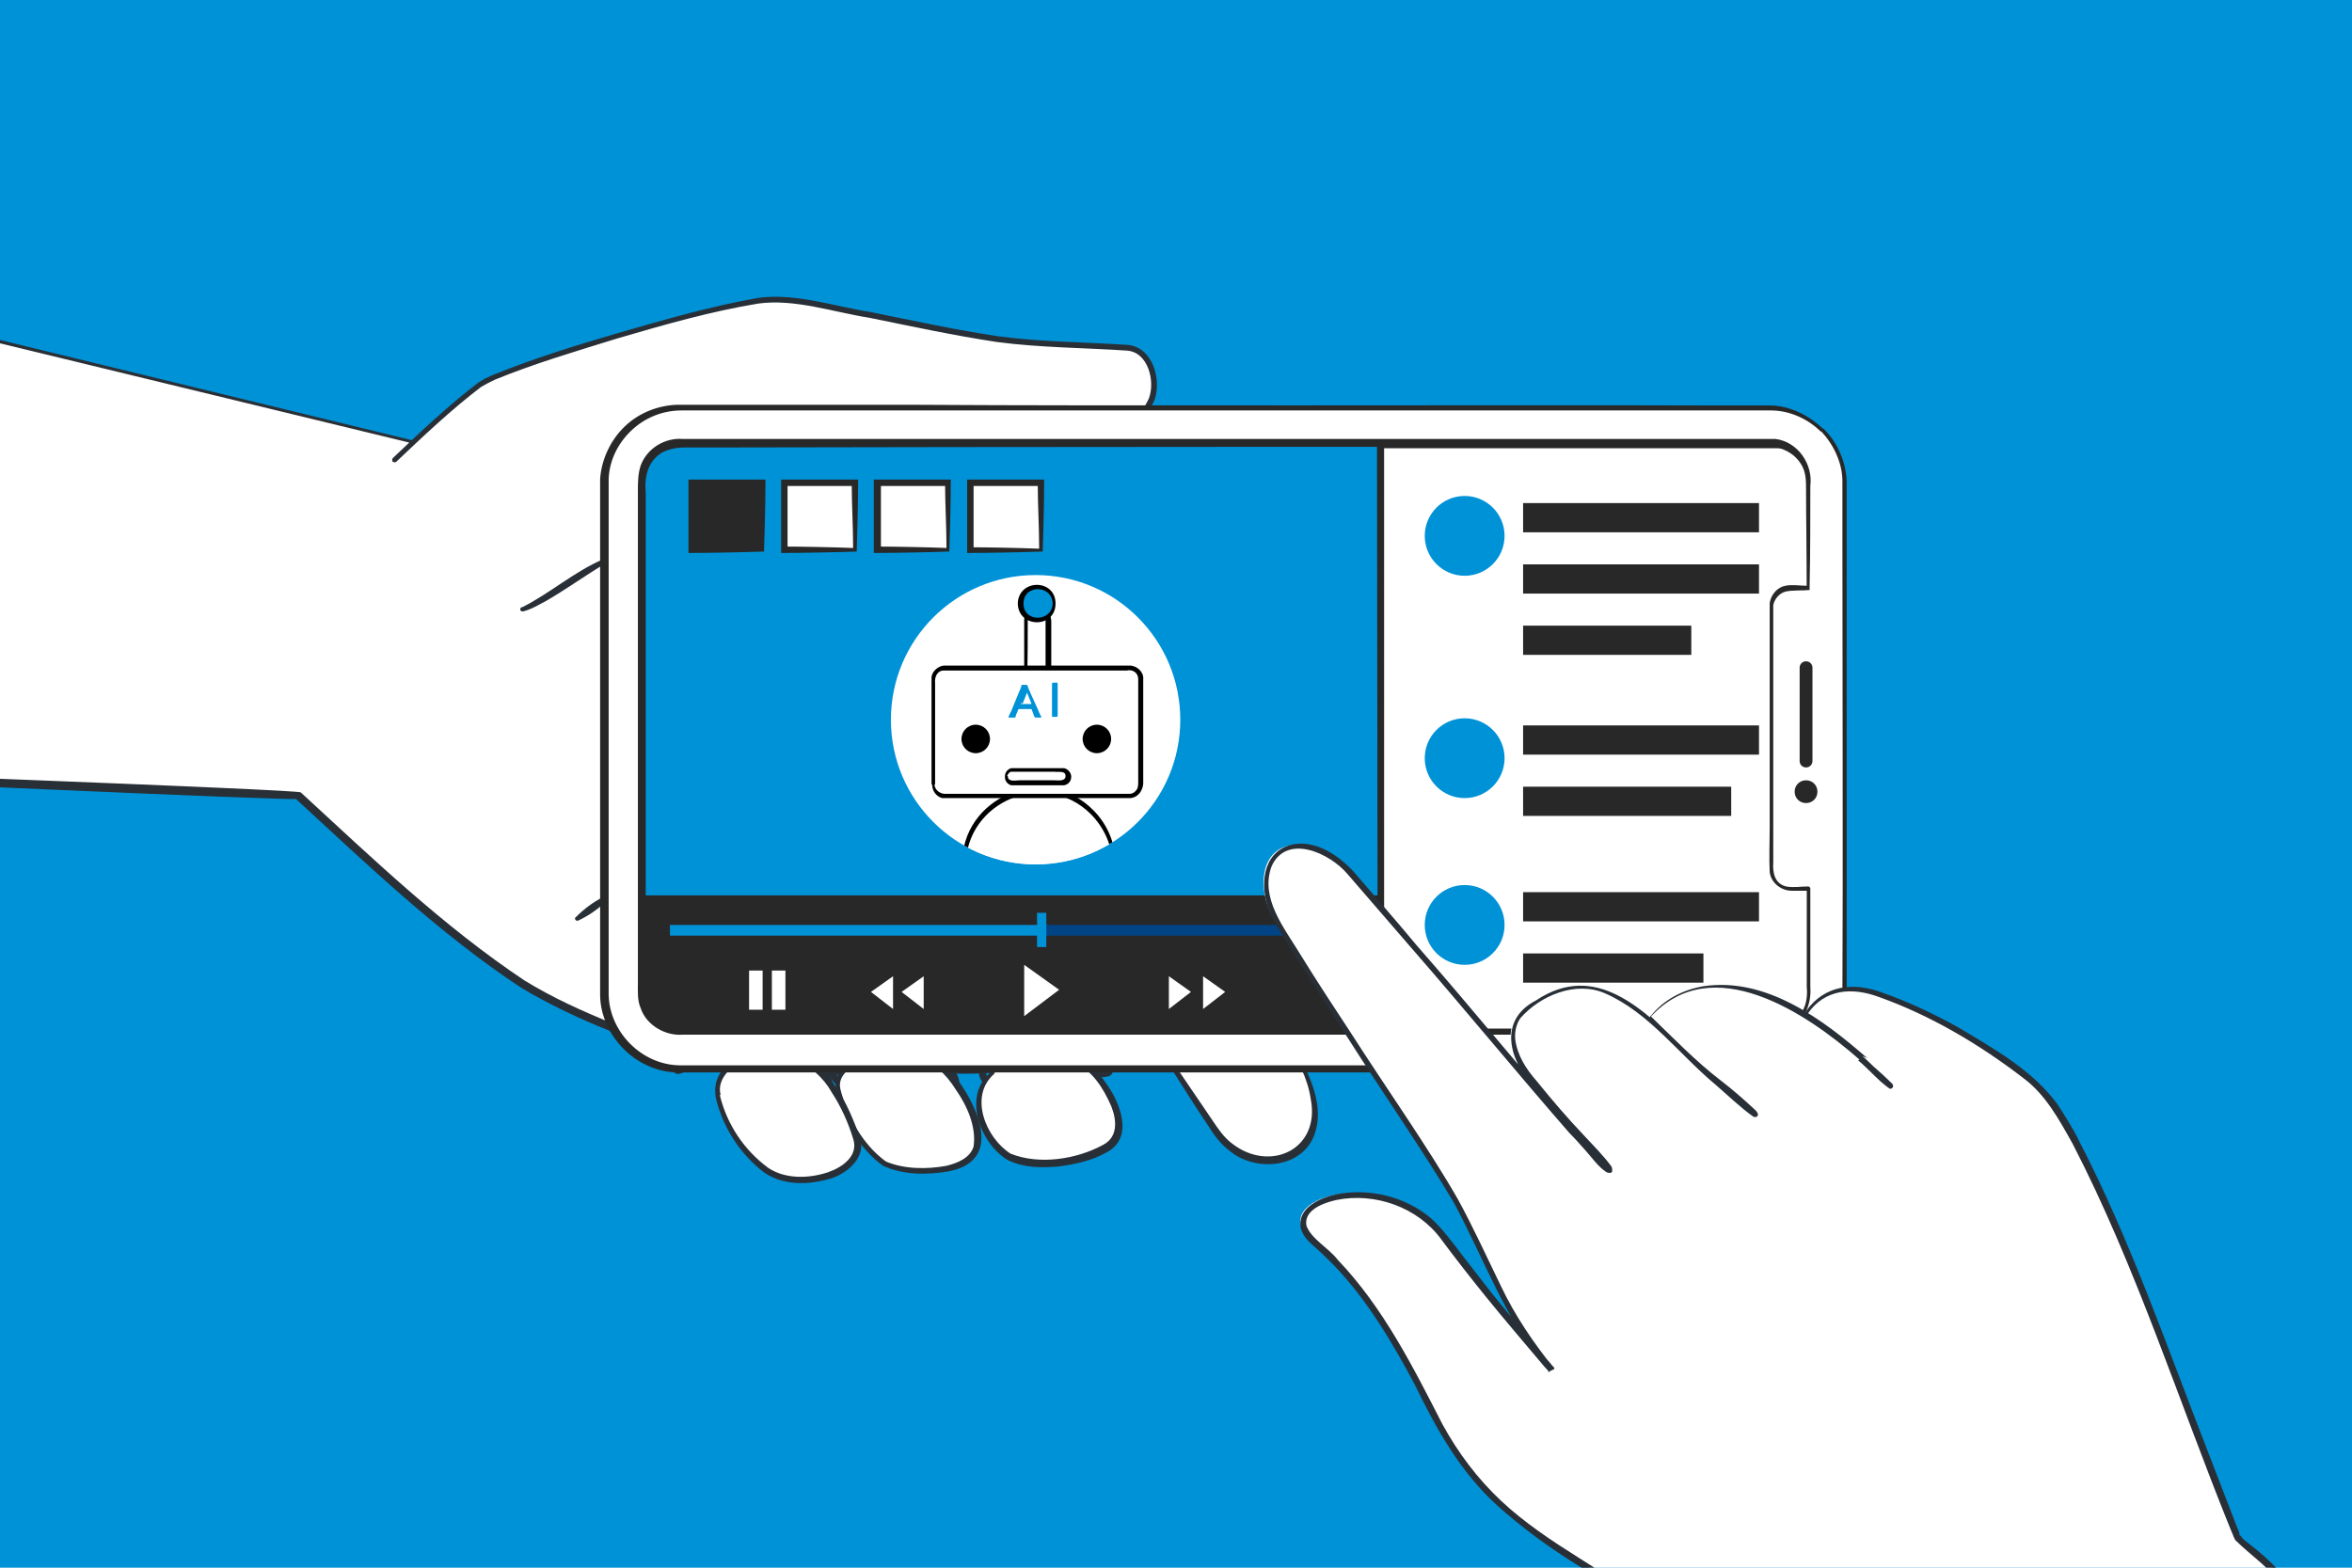
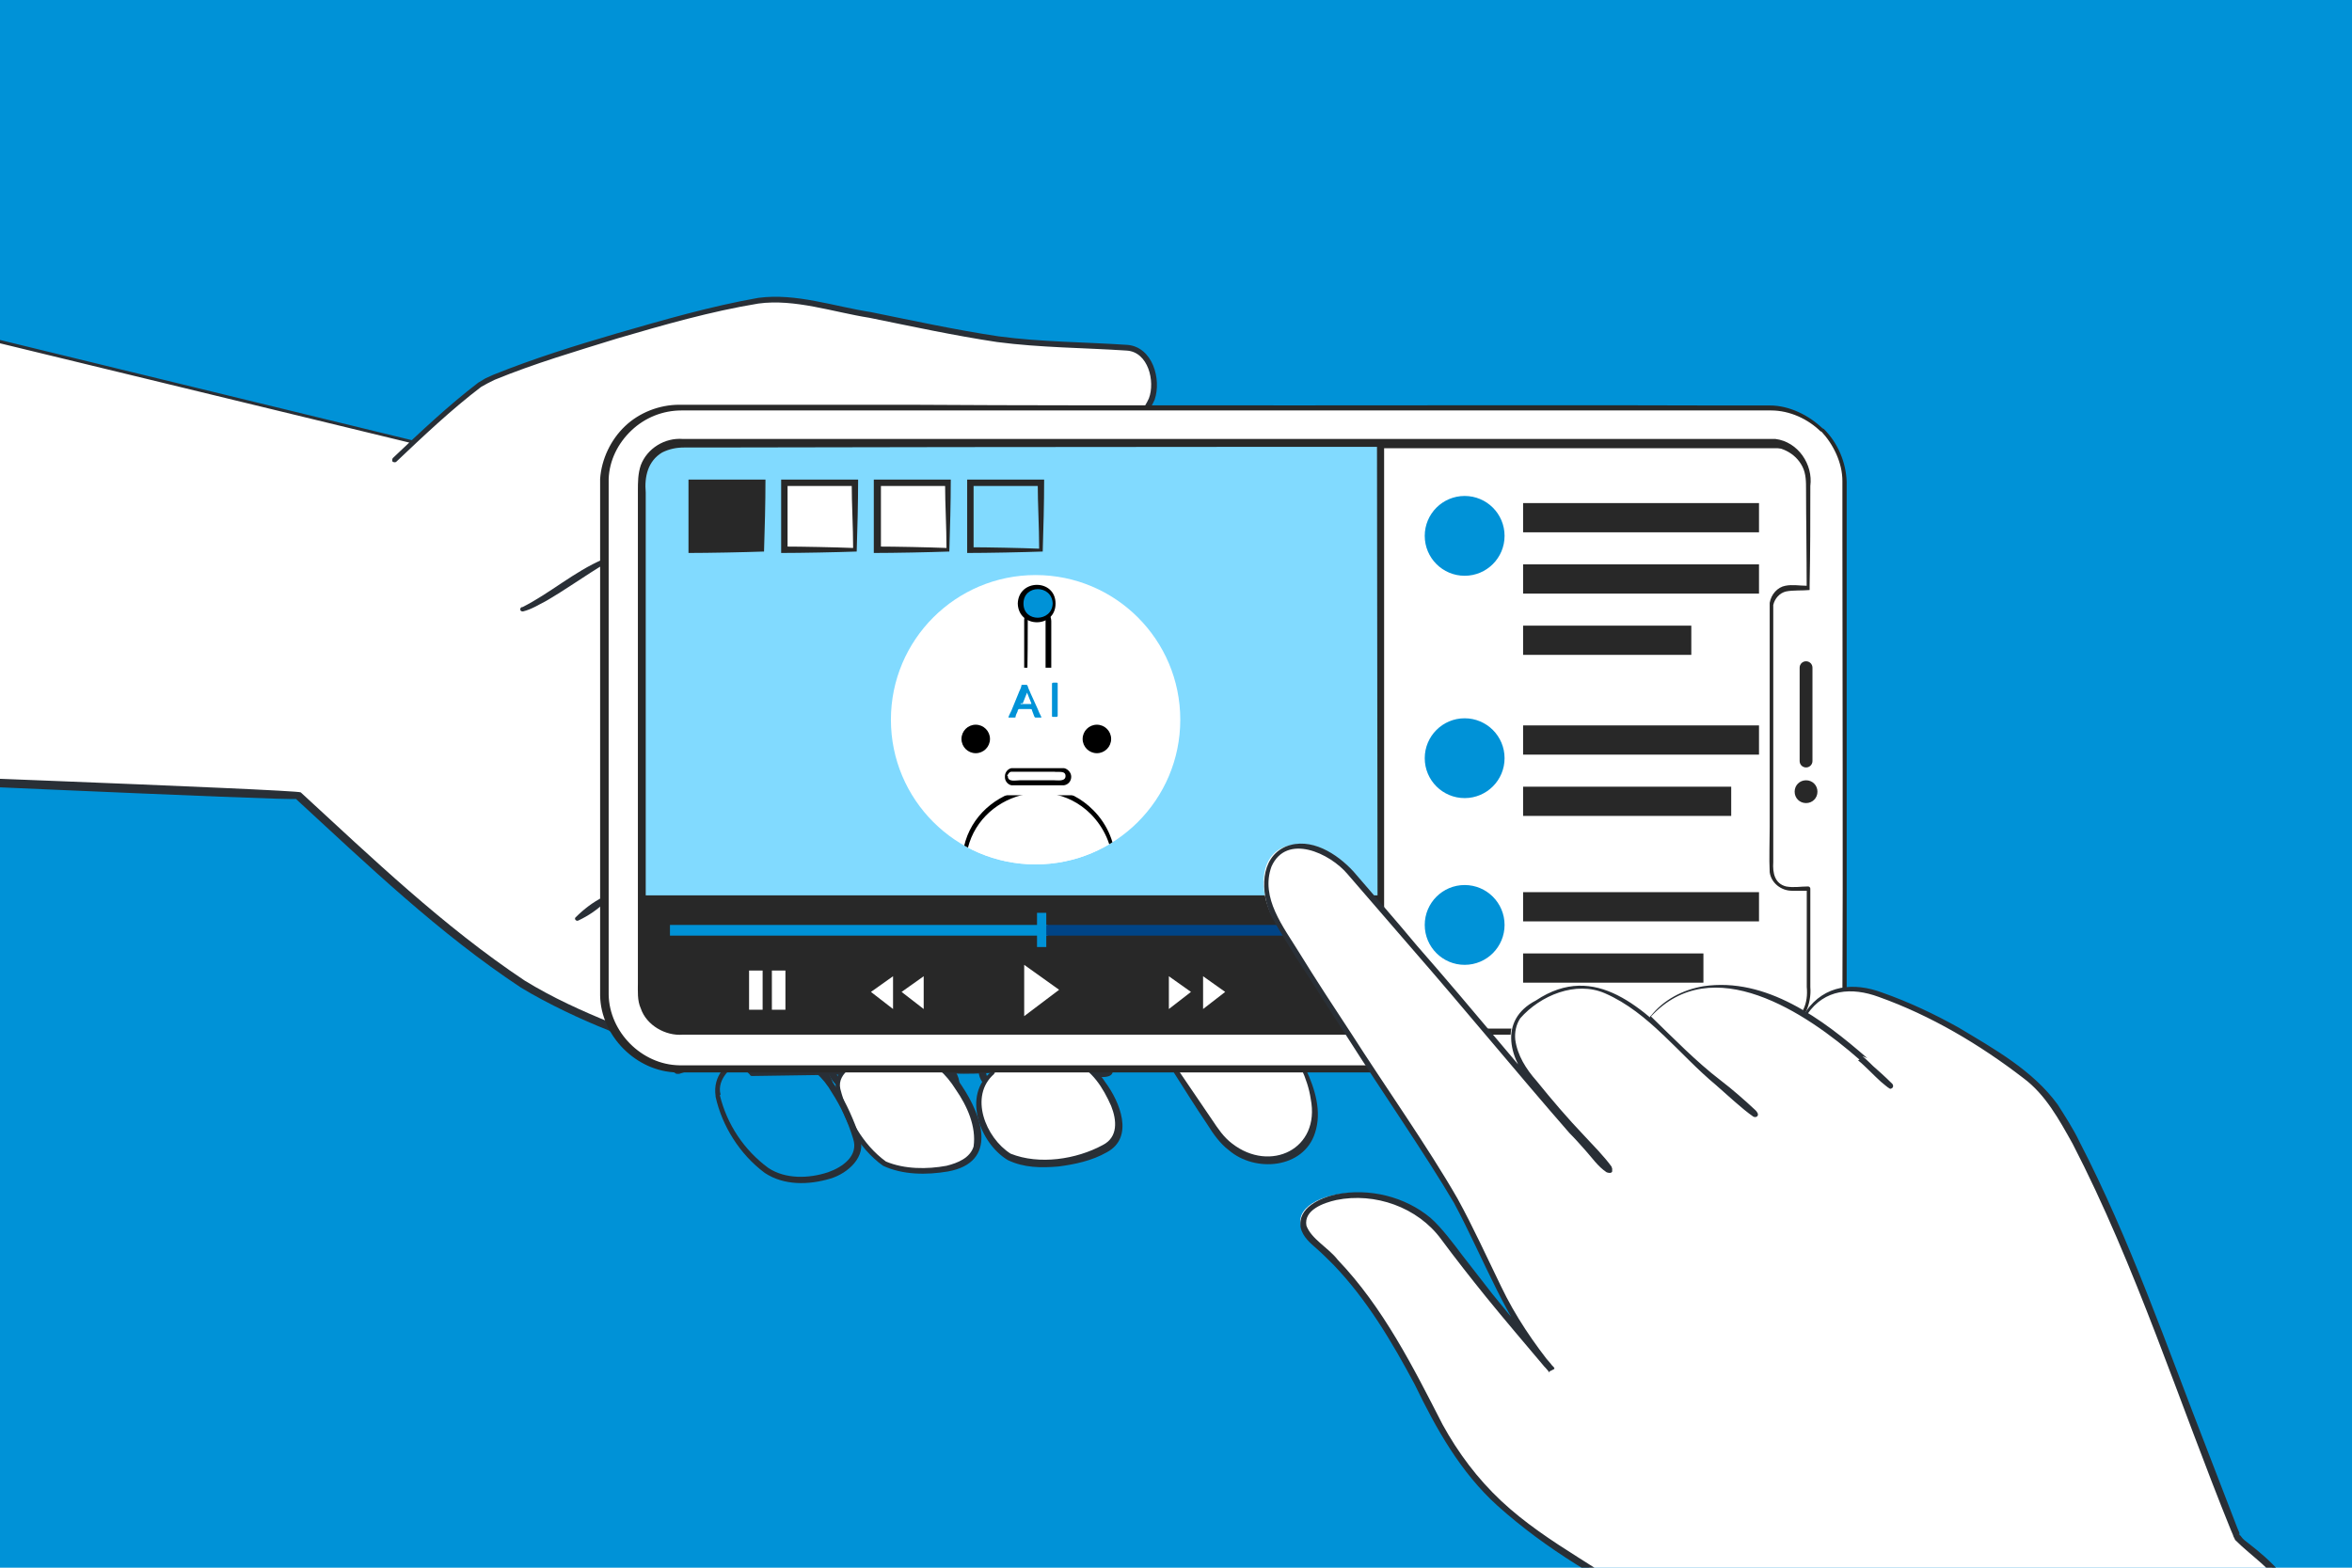
<svg xmlns="http://www.w3.org/2000/svg" width="116.4mm" height="77.6mm" version="1.1" viewBox="0 0 330 220">
  <defs>
    <style>
      .cls-1 {
        fill-rule: evenodd;
      }

      .cls-1, .cls-2, .cls-3 {
        fill: #282828;
      }

      .cls-4 {
        fill: #fff;
      }

      .cls-5, .cls-6 {
        fill: #0092d7;
      }

      .cls-7 {
        fill: #81daff;
      }

      .cls-8 {
        fill: #292f36;
      }

      .cls-6 {
        stroke-linecap: round;
        stroke-linejoin: round;
      }

      .cls-6, .cls-3 {
        stroke: #282828;
      }

      .cls-9 {
        fill: #004486;
      }

      .cls-3 {
        stroke-miterlimit: 10;
        stroke-width: 1.1px;
      }

      .cls-10 {
        clip-path: url(#clippath);
      }
    </style>
    <clipPath id="clippath">
      <circle class="cls-4" cx="145.3" cy="101" r="20.3" />
    </clipPath>
  </defs>
  <g>
    <g id="_レイヤー_1" data-name="レイヤー_1">
      <rect class="cls-5" x="0" y="0" width="330" height="220" />
      <g>
        <g>
          <g>
            <path class="cls-4" d="M57.9,61.9L-29.9,40.6l.2,68,71.7,3s19.4,18.6,30.2,25.6c4.7,3.1,9.7,5.3,13.6,6.9l9.5,6.1c1.5-.5,8.1-2.4,10.4.3l40.9-.6c-.1-1.4,9.3,2,9.1.4,0,0-34.4-82.3-18.3-86.3,13.7,2.2,21.6-3.5,23.7-6.7s.2-8.3-2.6-8.5c-7.5-.5-13.2-.5-18.4-1.2-9.8-1.4-26.5-5.6-31.2-5.6-6.4,0-38.1,9.5-41.5,12-4.1,2.9-12,10.5-12,10.5" />
            <path class="cls-8" d="M57.8,62.2S-30,40.9-30,40.9c0,0,.4-.4.4-.4l.2,68s-.4-.4-.4-.4c.3.1,71.8,2.7,72,3.1,10,9.2,20,18.8,31.4,26.4,3.9,2.4,8.1,4.3,12.3,6,0,0,9.5,6.1,9.5,6.1s-.4,0-.4,0c1.8-.6,3.6-1,5.4-1.1,1.9-.1,4.1,0,5.5,1.5,0,0-.4-.2-.4-.2,0,0,40.9-.6,40.9-.6l-.5.5c0-.5.4-.8.8-.8,2.8-.1,5.5,1.2,8.3,1.1,0,0,.1,0,0,0,0,0,0,.1,0,.1-2.7-6.4-5.7-14.3-8.2-21.2-5.2-14.4-10.1-28.9-13-43.9-.9-5.6-2-11.6-.6-17.2.6-1.9,1.9-4,4.1-4.3,3,.5,6,.6,9,.4,5.4-.6,12.5-2.8,14.9-8.1.9-2.4-.1-6.5-3.1-6.7-6-.4-12.1-.4-18.2-1.2-6-.9-12-2.2-17.9-3.4-5.1-.8-10.5-2.7-15.6-2-6.7,1.1-13.3,3-19.8,4.9-5.8,1.8-11.6,3.5-17.2,5.8,0,0-1,.5-1,.5s-.9.5-.9.5c-4.2,3.2-8.1,6.9-11.9,10.5-.1.1-.3.1-.5,0-.1-.1-.1-.3,0-.5,3.9-3.7,7.7-7.3,12-10.6,0,0,1-.6,1-.6,0,0,1.1-.5,1.1-.5,5.7-2.3,11.5-4.1,17.3-5.8,6.6-1.9,13.1-3.8,19.9-5,5.3-.7,10.6,1.2,15.8,2,5.9,1.2,11.9,2.5,17.9,3.4,6,.8,12.1.8,18.1,1.2,3.5.3,4.8,4.8,3.8,7.7-2.5,5.7-9.9,8-15.6,8.7-3.1.3-6.1.1-9.2-.4,0,0,.2,0,.2,0-.8.2-1.6.7-2.1,1.4-.6.7-.9,1.5-1.2,2.4-1.4,5.5-.3,11.3.6,16.8,1.4,7.5,3.5,14.8,5.7,22.1,4.5,14.6,9.9,28.9,15.7,43,.5,2.6-7.6-.5-9.1,0,0,0,0,0,0,0,0,0,0,0,0,0,0,0,.1-.1,0-.2l-.5.5-40.9.6c-.2,0-.3,0-.4-.2-1.1-1.3-3.1-1.3-4.7-1.2-1.8.1-3.5.5-5.2,1.1-.1,0-.3,0-.4,0,0,0-9.5-6.1-9.5-6.1-3.8-1.5-8.5-3.7-12.3-6-11.5-7.6-21.5-17.2-31.6-26.5,1.4.4-71.7-3-71.4-2.9-.2,0-.4-.2-.4-.4,0,0-.1-68-.1-68,0-.2.2-.4.4-.4,0,0,87.8,21.4,87.9,21.4.4,0,.2.7-.1.6h0Z" />
          </g>
          <g>
            <path class="cls-4" d="M182.9,150.1c6.1,13-7.1,16.7-12.4,8.7-1-1.4-3.1-4.6-5.8-8.7" />
            <path class="cls-8" d="M183.2,150c1.3,2.8,2.3,6,1.3,9-1.6,5-8.4,5.6-12.1,2.4-1.2-.9-2.2-2.3-3-3.6-1.7-2.5-3.3-5.1-4.9-7.6,0-.2,0-.4.1-.5.1,0,.3,0,.4,0,1.7,2.5,3.4,5,5.1,7.5.8,1.2,1.6,2.4,2.8,3.3,5.3,4.1,12.4.8,11-6.3-.2-1.4-.7-2.9-1.3-4.2-.2-.3.4-.6.5-.3h0Z" />
          </g>
          <g>
            <path class="cls-4" d="M138.1,151.8c-.2-.6-.3-1.2-.5-1.7" />
            <path class="cls-8" d="M137.9,151.9c-.4-.3-1-2-.1-2,.6,0,1.2,2.6.1,2h0Z" />
          </g>
          <g>
            <line class="cls-4" x1="133.5" y1="150.1" x2="134.3" y2="152.2" />
            <path class="cls-8" d="M133.8,150c.4.4,1.3,2.3.4,2.4-.6,0-1.6-3-.4-2.4h0Z" />
          </g>
          <g>
            <line class="cls-4" x1="117.5" y1="152.1" x2="116.4" y2="150.1" />
            <path class="cls-8" d="M117.3,152.2c-.4-.3-1.7-2.1-.8-2.3.6-.1,2.1,2.8.8,2.3h0Z" />
          </g>
          <g>
            <line class="cls-4" x1="115.5" y1="150.1" x2="116.6" y2="152.4" />
            <path class="cls-8" d="M115.8,150c.4.3,1.9,3.1.5,2.5-.4-.3-1.8-3.1-.5-2.5h0Z" />
          </g>
          <g>
            <line class="cls-4" x1="80.9" y1="129" x2="84.8" y2="126.2" />
            <path class="cls-8" d="M80.8,128.7c1.1-1.1,2.4-2.1,3.8-2.8.2,0,.4,0,.4.2,0,.1,0,.3,0,.4-1.1,1.1-2.4,2-3.9,2.7-.3.1-.6-.3-.3-.5h0Z" />
          </g>
          <g>
            <path class="cls-4" d="M73.3,85.5c1.9-.5,9-5.6,11.4-6.7" />
            <path class="cls-8" d="M73.3,85.2c3.8-1.9,7.3-5,11.3-6.7.4-.2.6.4.3.6-2.7,1.6-5.6,3.7-8.4,5.3-1,.5-1.9,1.1-3.1,1.4-.2,0-.3,0-.4-.2,0-.2,0-.3.2-.4h0Z" />
          </g>
          <g>
-             <path class="cls-4" d="M114.6,150.1h3.9" />
            <path class="cls-8" d="M114.6,149.8c.5-.2,5.3-.5,3.9.6-.4.2-5.2.4-3.9-.6h0Z" />
          </g>
          <g>
            <path class="cls-4" d="M132.5,150.1h7.2" />
            <path class="cls-8" d="M132.5,149.8c2.4-.3,4.8-.3,7.2,0,.2,0,.3.2.3.4,0,.2-.1.3-.3.3-.5.1-9.1.6-7.2-.6h0Z" />
          </g>
          <g>
            <path class="cls-4" d="M139.3,150.5c3.6-3.1,9.1-2.8,12.3-1.3,2.7,1.3,6.7,7.5,5,10.5-1.9,3.3-12.5,4.9-15.8,2.1-2.7-2.3-5.5-7.8-1.5-11.3h0Z" />
            <path class="cls-8" d="M139.1,150.3c4.4-3.9,12.7-3.6,16,1.6,2,2.7,4.1,7.7.2,9.8-2.1,1.2-4.5,1.7-6.8,2-2.4.2-4.8.2-7.1-.9-4-2.4-6.4-9.2-2.3-12.4h0ZM139.5,150.7c-3.6,3.1-1.2,9,2.3,11.2,4,1.6,9.2.8,12.9-1.2,2.2-1.1,2-3.5,1.2-5.5-1.1-2.5-2.7-5.1-5.3-6.1-3.6-1.3-8.2-1.1-11.1,1.5h0Z" />
          </g>
          <g>
            <path class="cls-4" d="M117.6,152.9c-.9-4.5,9.7-7.5,14.1-3.5,3.5,3.1,5.7,7.8,5.5,10.9-.2,5-10.9,4.6-13.4,2.9-2.2-1.5-5.3-5.8-6.2-10.3h0Z" />
            <path class="cls-8" d="M117.3,152.9c-.5-2.8,2.5-4.5,4.7-5.2,5.4-1.7,9.9-.1,12.9,4.6,2.9,4.3,5.2,10.8-1.9,12.1-3,.5-6.3.5-9.1-.8-3.5-2.5-5.7-6.7-6.6-10.8h0ZM117.9,152.8c1,3.9,3.1,7.8,6.4,10.2,2.6,1.1,5.8,1.1,8.5.6,1.6-.4,3.3-1.1,3.8-2.7.4-2.8-.9-5.7-2.5-8-2.8-4.5-6.9-5.9-11.9-4.4-1.9.6-4.8,2-4.3,4.3h0Z" />
          </g>
          <g>
-             <path class="cls-4" d="M100.7,153.7c-1.1-4.3,7.6-9.4,14-3.6,2.4,2.2,4.5,6.6,5.5,9.7,1.5,5-8.7,7.6-12.9,4.2-2.4-2-5.1-4.8-6.6-10.3h0Z" />
            <path class="cls-8" d="M100.4,153.8c-.8-5.5,7.3-8,11.5-5.9,4.7,1.9,7.1,7.1,8.7,11.6,1.1,2.8-1.7,5.2-4.1,5.9-3,.9-6.5,1-9.2-.8-3.5-2.6-6-6.6-6.9-10.7h0ZM101,153.7c1,4.1,3.4,7.7,6.8,10.2,2.4,1.6,5.7,1.5,8.4.6,2-.7,4.3-2.3,3.5-4.7-.7-2.3-1.7-4.5-3-6.5-2.3-4.1-7.4-6.6-11.9-4.7-2,.7-4.3,2.8-3.7,5h0Z" />
          </g>
        </g>
        <g>
          <g>
            <g>
              <rect class="cls-4" x="90.1" y="62.4" width="163.8" height="82.4" />
              <rect class="cls-7" x="90.1" y="62.4" width="163.8" height="82.4" />
-               <rect class="cls-6" x="89.4" y="61.7" width="163.8" height="82.4" />
              <g>
                <g>
                  <rect class="cls-4" x="110" y="67.8" width="9.9" height="9.4" />
                  <path class="cls-2" d="M120.2,77.4c-2.8.1-7.8.2-10.6.2,0,0,0-.4,0-.4,0,0,0-9.4,0-9.4,0,0,0-.5,0-.5h.5s9.9,0,9.9,0h.4c0,3.4-.1,6.8-.2,10.1h0ZM119.7,77c0-3.1-.2-6.2-.2-9.2,0,0,.4.4.4.4,0,0-9.9,0-9.9,0l.5-.5v9.4c0,0-.5-.4-.5-.4,2.4,0,7.3.1,9.7.2h0Z" />
                </g>
                <g>
                  <rect class="cls-2" x="97.1" y="67.8" width="9.9" height="9.4" />
                  <path class="cls-2" d="M107.2,77.4c-2.8.1-7.8.2-10.6.2,0,0,0-.4,0-.4v-9.4c0,0,0-.5,0-.5,0,0,.5,0,.5,0h9.9c0,0,.4,0,.4,0,0,3.4-.1,6.8-.2,10h0ZM106.8,77c0-3.1-.2-6.2-.2-9.2,0,0,.4.4.4.4,0,0-9.9,0-9.9,0l.5-.5v9.4c0,0-.5-.4-.5-.4,2.4,0,7.3.1,9.7.2h0Z" />
                </g>
                <rect class="cls-3" x="90.1" y="126.2" width="103.6" height="18.6" />
                <g>
                  <rect class="cls-4" x="123.1" y="67.8" width="9.9" height="9.4" />
                  <path class="cls-2" d="M133.2,77.4c-2.8.1-7.8.2-10.6.2,0,0,0-.4,0-.4v-9.4c0,0,0-.5,0-.5h.5s9.9,0,9.9,0c0,0,.4,0,.4,0,0,3.4-.1,6.8-.2,10h0ZM132.8,77c0-3.1-.2-6.2-.2-9.2,0,0,.4.4.4.4,0,0-9.9,0-9.9,0,0,0,.5-.5.5-.5v9.4c0,0-.5-.4-.5-.4,2.4,0,7.3.1,9.7.2h0Z" />
                </g>
                <g>
-                   <rect class="cls-4" x="136.1" y="67.8" width="9.9" height="9.4" />
                  <path class="cls-2" d="M146.3,77.4c-2.8.1-7.8.2-10.6.2,0,0,0-.4,0-.4v-9.4c0,0,0-.5,0-.5h.5s9.9,0,9.9,0h.4c0,3.4-.1,6.8-.2,10.1h0ZM145.8,77c0-3.1-.2-6.2-.2-9.2,0,0,.4.4.4.4h-9.9c0,0,.5-.4.5-.4v9.4c0,0-.5-.4-.5-.4,2.4,0,7.3.1,9.7.2h0Z" />
                </g>
              </g>
              <g>
                <rect class="cls-4" x="193.7" y="62.4" width="60.2" height="82.4" />
                <path class="cls-2" d="M254.1,145.1s-60.4.2-60.4.2c-.2,0-.4-.2-.4-.4,0,0-.1-82.4-.1-82.4,0-.3.2-.5.5-.5,0,0,60.2,0,60.2,0,.2,0,.4.2.4.4,0,0-.2,82.7-.2,82.7h0ZM253.7,144.7s-.2-82.2-.2-82.2c0,0,.4.4.4.4h-60.2c0,0,.5-.4.5-.4v82.4c-.1,0-.5-.4-.5-.4s59.9.2,59.9.2h0Z" />
              </g>
              <g>
                <g>
                  <rect class="cls-2" x="213.7" y="70.6" width="33.1" height="4.1" />
                  <rect class="cls-2" x="213.7" y="79.2" width="33.1" height="4.1" />
                  <rect class="cls-2" x="213.7" y="87.8" width="23.6" height="4.1" />
                </g>
                <circle class="cls-5" cx="205.5" cy="75.2" r="5.6" />
              </g>
              <g>
                <g>
                  <rect class="cls-2" x="213.7" y="101.8" width="33.1" height="4.1" />
                  <rect class="cls-2" x="213.7" y="110.4" width="29.2" height="4.1" />
                </g>
                <circle class="cls-5" cx="205.5" cy="106.4" r="5.6" />
              </g>
              <g>
                <g>
                  <rect class="cls-2" x="213.7" y="125.2" width="33.1" height="4.1" />
                  <rect class="cls-2" x="213.7" y="133.8" width="25.3" height="4.1" />
                </g>
                <circle class="cls-5" cx="205.5" cy="129.8" r="5.6" />
              </g>
            </g>
            <g>
              <circle class="cls-4" cx="145.3" cy="101" r="20.3" />
              <g class="cls-10">
                <g>
                  <g>
                    <g>
                      <g>
                        <path class="cls-4" d="M135.2,121.4c0-5.8,4.7-10.5,10.5-10.5s10.5,4.7,10.5,10.5" />
                        <path d="M135,121.4c-.2-9.6,11.7-14.5,18.4-7.7,2,2,3.2,4.8,3.1,7.7,0,.1-.1.2-.2.2-.1,0-.2-.1-.2-.2,0-2.7-1.2-5.3-3.1-7.2-6.4-6.3-17.4-1.8-17.5,7.2,0,.3-.4.3-.4,0h0Z" />
                      </g>
                      <g>
                        <path class="cls-4" d="M143.9,95c0,.9.7,1.6,1.6,1.6s1.6-.7,1.6-1.6v-7.8c0-.9-.7-1.6-1.6-1.6s-1.6.7-1.6,1.6v7.8Z" />
                        <path d="M144.1,95c0,1.7,2.4,1.8,2.6.1,0-1,0-6.8,0-8,0-1.6-2.3-1.7-2.5-.1,0,1,0,6.9-.1,8h0ZM143.7,95v-6.4c0-.5,0-1,0-1.6,0-1.4,1.8-2.2,2.9-1.4.6.3.9,1,.9,1.6,0,1.3,0,6.9,0,8-.3,2.3-3.6,2.1-3.7-.2h0Z" />
                      </g>
                      <g>
                        <circle class="cls-5" cx="145.6" cy="84.7" r="2.3" />
                        <path d="M148.1,84.7c0,3.5-5.2,3.5-5.3,0,.1-3.5,5.3-3.5,5.3,0h0ZM147.7,84.7c-.1-2.7-4.1-2.7-4.1,0,0,2.7,4,2.6,4.1,0h0Z" />
                      </g>
                    </g>
                    <g>
                      <rect class="cls-4" x="130.9" y="93.7" width="29.1" height="17.9" rx="1.6" ry="1.6" />
-                       <path d="M131.1,110c0,.9.9,1.5,1.7,1.4,0,0,2.9,0,2.9,0h5.7s11.4,0,11.4,0c0,0,5.7,0,5.7,0,.4,0,.7-.2,1-.6.2-.3.2-.7.2-1.2v-2.9s0-11.4,0-11.4c0-.9-.8-1.4-1.6-1.2,0,0-2.9,0-2.9,0-3.6,0-13.4,0-17.1,0,0,0-5.7,0-5.7,0-.9,0-1.3.9-1.2,1.8,0,1.8,0,12.3,0,14.3h0ZM130.7,110c0-2.7,0-12.5,0-15,.1-.8.9-1.5,1.7-1.6,0,0,5.7,0,5.7,0,3.8,0,13.5,0,17.1,0,0,0,2.9,0,2.9,0h.4c1,0,2,.9,1.9,1.9,0,0,0,11.4,0,11.4v2.9c.1,1.1-.6,2.3-1.8,2.4-3.6,0-13.4,0-17.1,0,0,0-5.7,0-5.7,0-.5,0-3.1,0-3.6,0-.8-.2-1.4-1-1.4-1.8h0Z" />
                    </g>
                    <g>
                      <path class="cls-4" d="M141.2,108.9c0,.5.4.9.9.9h6.9c.5,0,.9-.4.9-.9s-.4-.9-.9-.9h-6.9c-.5,0-.9.4-.9.9Z" />
                      <path d="M141.4,108.9c0,.9,1.1.6,1.7.6,0,0,2.4,0,2.4,0h2.4c.5,0,1.6.2,1.6-.6,0-.8-1-.5-1.6-.6,0,0-2.4,0-2.4,0h-2.4c-.3,0-.9,0-1.2,0-.3,0-.5.4-.6.6h0ZM141,108.9c0-.5.4-1,.9-1.1.4,0,.9,0,1.3,0,0,0,2.4,0,2.4,0h2.4c.4,0,.8,0,1.3,0,.5.1,1,.6,1,1.2,0,.6-.4,1.1-1,1.2-.5,0-.9,0-1.3,0,0,0-2.4,0-2.4,0h-2.4c-.4,0-.8,0-1.3,0-.5-.1-.9-.6-.9-1.1h0Z" />
                    </g>
                    <circle cx="136.9" cy="103.7" r="2" />
                    <circle cx="153.9" cy="103.7" r="2" />
                  </g>
                  <g>
                    <path class="cls-5" d="M143.1,99.5c-.2,0-.2,0-.3.2,0,.2-.2.4-.3.8,0,.2,0,.2-.3.2h-.5c-.1,0-.2,0-.2,0s0,0,0-.1c.2-.5.4-.8.5-1.1l.9-2.2c.1-.3.3-.6.4-1,0-.2,0-.2.3-.2h.3c.2,0,.2,0,.3.2.1.4.3.7.4,1l1,2.2c.1.3.3.7.5,1.1,0,0,0,0,0,.1,0,0,0,0-.2,0h-.5c-.2,0-.2,0-.3-.2-.1-.3-.2-.5-.3-.8,0-.1,0-.2-.3-.2h-1.6ZM143.2,98.7s0,0,0,.1c0,0,0,0,.2,0h1.1c.1,0,.2,0,.2,0s0,0,0-.1l-.6-1.5c0,0,0-.1,0-.1s0,0,0,.1l-.6,1.5Z" />
                    <path class="cls-5" d="M147.8,100.6c-.2,0-.2,0-.2-.2s0-.8,0-1.2v-2c0-.4,0-1.1,0-1.2,0-.1,0-.2.2-.2h.4c.2,0,.2,0,.2.2s0,.8,0,1.2v2c0,.4,0,1.1,0,1.2,0,.1,0,.2-.2.2h-.4Z" />
                  </g>
                </g>
              </g>
            </g>
            <g>
              <rect class="cls-5" x="94" y="129.8" width="53" height="1.5" />
              <rect class="cls-9" x="146.2" y="129.8" width="42" height="1.5" />
              <rect class="cls-5" x="145.5" y="128.1" width="1.3" height="4.8" />
              <rect class="cls-4" x="105.1" y="136.2" width="1.9" height="5.5" />
              <rect class="cls-4" x="108.3" y="136.2" width="1.9" height="5.5" />
              <polygon class="cls-4" points="143.7 135.4 143.7 142.6 148.6 138.9 143.7 135.4" />
              <polygon class="cls-4" points="168.8 137 168.8 141.6 171.9 139.2 168.8 137" />
              <polygon class="cls-4" points="164 137 164 141.6 167.1 139.2 164 137" />
              <polygon class="cls-4" points="129.6 137 129.6 141.6 126.5 139.2 129.6 137" />
              <polygon class="cls-4" points="125.3 137 125.3 141.6 122.2 139.2 125.3 137" />
            </g>
          </g>
          <g>
            <g>
              <path class="cls-4" d="M255.7,60.4c-2-2-4.8-3.2-7.6-3.2H95.6c-2.9,0-5.6,1.1-7.6,3.2-2,2-3.2,4.8-3.2,7.6v71.3c0,2.9,1.1,5.6,3.2,7.6,2,2,4.8,3.2,7.6,3.2h152.5c2.9,0,5.6-1.1,7.6-3.2,2-2,3.2-4.8,3.2-7.6v-71.3c0-2.9-1.1-5.6-3.2-7.6ZM253.7,82.5h-2.5c-.7,0-1.4.3-1.9.8-.5.5-.8,1.2-.8,1.9v36.9c0,.7.3,1.4.8,1.9s1.2.8,1.9.8h2.5v14.7c0,1.4-.6,2.8-1.6,3.8-1,1-2.4,1.6-3.8,1.6H95.4c-3,0-5.4-2.4-5.4-5.4v-71.7c0-3,2.4-5.4,5.4-5.4h153c1.4,0,2.8.6,3.8,1.6,1,1,1.6,2.4,1.6,3.8v14.7Z" />
              <g>
                <path class="cls-2" d="M255.5,60.6c-1.8-1.8-4.4-3-7-3h-8c-29,0-83.2,0-112.7,0,0,0-32.2,0-32.2,0-2.6,0-5.1,1-7,2.8-1.9,1.8-3.1,4.2-3.2,6.8,0,5.3,0,10.7,0,16.1,0,10.7,0,38,0,48.3,0,0,0,8,0,8,.1,5.2,4.6,9.8,9.9,9.9,4.9,0,19,0,24.1,0,36,0,92.9,0,128.8,0,5.3,0,10-4.4,10.3-9.6.1-18.2,0-46.1,0-64.4,0,0,0-8,0-8,0-2.6-1.3-5.2-3-7h0ZM255.9,60.2c2,2,3.1,4.7,3.2,7.4,0,0,0,8.1,0,8.1,0,18.4,0,46.1,0,64.4-.3,5.7-5.4,10.5-11.1,10.4-36,0-92.9,0-128.8,0-5.1,0-19.2,0-24.2,0-5.7-.1-10.7-5.1-10.8-10.8,0,0,0-8.1,0-8.1,0-10.2,0-37.8,0-48.3,0-5.4,0-10.7,0-16.1.2-2.8,1.5-5.5,3.5-7.4,2-1.9,4.8-3,7.6-3h32.2c29.8.2,83.5,0,112.7.1,0,0,8.1,0,8.1,0,2.8,0,5.5,1.4,7.4,3.2h0Z" />
                <path class="cls-2" d="M253.9,82.8c-1,.1-2.3,0-3.3.2-.9.2-1.6,1-1.8,1.9,0,2,0,4.2,0,6.2,0,6.3,0,18.9,0,25.2,0,1,0,3.7,0,4.7-.1,1.5.2,3,1.8,3.4,1.1.2,2,0,3.1,0,.2,0,.3.2.3.3,0,0,0,13.8,0,13.8.2,2.4-.9,5-3.1,6.1-1.7,1-5,.5-7,.6-17.4,0-64.6,0-82.7,0-4.1,0-59.3,0-62,0,0,0-3.4,0-3.4,0-2.4.2-5.1-1.3-5.9-3.7-.5-1.1-.4-2.4-.4-3.6,0,0,0-6.9,0-6.9v-27.6s0-27.6,0-27.6v-6.9c0-1.2,0-2.4.4-3.6.9-2.4,3.4-3.9,5.9-3.7,0,0,3.4,0,3.4,0s6.9,0,6.9,0c27.5,0,82.8,0,110.2,0,3.6,0,29.7,0,32.8,0,3.2.4,5.3,3.6,4.9,6.6,0,4.7,0,9.3-.1,14h0ZM253.5,82.3c0-4.6-.1-9.1-.1-13.6,0-1.1,0-2.2-.5-3.2-1-2-3.2-3-5.4-2.8,0,0-3.4,0-3.4,0-42.5,0-102.1,0-144.7.1,0,0-3.4,0-3.4,0-1.1,0-2.1.2-3.1.7-2,1.2-2.5,3.4-2.3,5.6,0,0,0,6.9,0,6.9,0,13.7,0,41.4,0,55.1,0,0,0,6.9,0,6.9-.4,3.4,1.6,6.5,5.4,6.3,44,0,104.2,0,148.1.1.8,0,4.3,0,5.1,0,1.6-.2,3-1.3,3.8-2.7.5-1,.6-2.1.5-3.2,0,0,0-13.8,0-13.8,0,0,.3.3.3.3-.6,0-1.8,0-2.4,0-1.5,0-2.9-1.1-3.1-2.6-.1-1.8,0-4.5,0-6.3,0-6.3,0-18.9,0-25.2,0-2.1,0-4.1,0-6.3.2-1.2,1.1-2.2,2.2-2.4,1-.2,2,0,3,0h0Z" />
              </g>
            </g>
            <path class="cls-1" d="M255,111.1c0-.9-.7-1.6-1.6-1.6s-1.6.7-1.6,1.6.7,1.6,1.6,1.6,1.6-.7,1.6-1.6h0ZM252.5,93.7v13.1c0,.5.4.9.9.9s.9-.4.9-.9v-13.1c0-.5-.4-.9-.9-.9s-.9.4-.9.9h0Z" />
          </g>
        </g>
        <g>
          <path class="cls-4" d="M261.1,148.5c1.2,1.1,4.1,4.1,4.3,3.9.2-.2-4.2-4-4.6-4.4-2.2-1.9-5.4-4.6-7.4-5.9.4-.2,1.8-3.4,6.3-3.5s18,6.8,25.4,12.9c8.1,6.7,18.5,38.1,28.9,64.1.5,1.2,7.6,4.8,8.6,11.4,1.6,10.6,19.9,50.7,22.8,62.1l-61.7,4.7c-1.4-21-5.7-35.2-5.7-35.3-1.1-2.5-11.3-24.3-18.3-25.6l-2-.4c-11.1-2.1-20.7-3.8-35-12.7-11-6.8-16.8-11.4-22.7-23.2-3.2-6.5-8.7-16.6-16-22.6-6.8-5.7,10.4-11.1,18.2-.6,6.3,8.4,15.2,18.7,15.2,18.6-8.2-9.5-9.3-18.2-17.2-29.7-2.4-3.5-21-32-22-34.3-1.8-4.2-1-8.8,3-9.4s6.2,1.5,8.5,4.3,18,20.9,20.9,24.3c1.1,1.3,2.3,2.7,3.4,4.1,2.8,3.3,5.4,6.5,7.7,8.9.6.7,3.7,4.7,4,3.9s-3-3.5-3.6-4.1c-3.8-4-4.8-5.4-7.6-8.7-.8-1-5.3-6.8,0-10.3,10.5-7.1,16.1,2.2,26.5,11.4.7.6,4.6,4.1,5,4.1.2-.2-4.3-4-4.8-4.3-3.3-2.5-7.1-6.3-10.2-9.4,0,0,8.8-13.3,30,5.6Z" />
          <path class="cls-8" d="M261.3,148.2c1.4,1.2,2.7,2.7,4.2,3.9,0,0,0,0-.2,0,0,0-.1.2-.1.3,0,0,0,0,0,0,0,0,0,0,0,0,0,0-.1-.2-.1-.2-1.4-1.5-4-3.6-5.5-4.9-2-1.7-4-3.4-6.2-4.9,0,0,0-.5,0-.5,0,0,0,0,0,0,2.6-3.7,6.7-4.1,10.7-2.6,3.7,1.3,7.3,3,10.7,4.9,5,3,10.4,6,13.9,10.8.9,1.4,2.3,3.6,3,5.1,7.2,13.9,12.3,28.8,18,43.4,0,0,4.2,10.9,4.2,10.9l.3.7v.3c.2.1.2.2.3.3.2.3.6.6,1,.9,3.1,2.4,6.2,5.3,7.4,9.2,1.3,6.7,3.9,13.1,6.3,19.5,2.8,7.3,5.8,14.5,8.7,21.8,2.9,7.3,6,14.5,8.2,22,0,.2-.1.5-.4.5,0,0-61.7,4.7-61.7,4.7-.2,0-.5-.2-.5-.4-.6-9.1-1.8-18.1-3.7-27-.8-3.2-1.2-6.8-2.7-9.7-3.5-7.1-7.2-14.3-12.4-20.2-1.5-1.6-3.2-3.2-5.3-3.5-4.5-.8-9-1.6-13.4-2.8-4.4-1.2-8.8-2.7-12.9-4.6-8.2-4-16.2-8.7-23-14.8-5.2-4.7-8.6-10.8-11.6-17-3.2-6-6.7-11.9-11.4-16.8-.8-.8-1.6-1.6-2.4-2.3-.8-.7-1.9-1.6-2.2-2.9-.5-2.8,2.7-4.2,5-4.7,4.6-.9,9.6.3,13.2,3.3,1.5,1.3,3.3,3.7,4.5,5.3,1.4,1.8,2.8,3.6,4.2,5.4,2.6,3.2,5.5,6.7,8.2,9.8.1.2.4.4.5.6-.3.2.7-.4-.7.4v.2c-6-6.9-9.1-15.8-13.4-23.8-4-6.8-10.5-16.2-14.8-23-2.5-3.8-4.9-7.7-7.4-11.5-1.2-2-2.4-3.8-3.5-5.9-1.4-3.1-1.6-8,2.1-9.6,3.5-1.4,7.2,1,9.5,3.5,3,3.5,6,6.9,8.9,10.4,7.9,9,15.4,18.3,23.3,27.3,1.2,1.3,2.6,3.2,3.7,4.2,0,0-.1,0-.1,0,0,0,0,0,0,.2,0,.2,0,0,0,0-3.3-4-7.3-7.7-10.5-11.9-3.4-3.6-5.1-9.3.3-12.1,8.4-5.6,15.1,1.3,21,7,3,2.9,6.3,5.9,9.5,8.5.2.1.4.3.6.4,0,0,0,0,0,0h-.3c0,.2,0,.4,0,.4,0,0,0,0,0,0,0,0-.1-.1-.1-.1-3.1-3.1-6.8-5.6-10-8.7-1.2-1.2-3.4-3.3-4.6-4.5,0,0-.1-.1-.1-.1,0,0,0,0,0-.1,0,0,0-.3,0-.4,0-.1,0-.2.1-.2,1.8-2.3,4.5-3.7,7.4-4.2,8.8-1.3,16.7,4.6,23,10.1h0ZM260.9,148.7c-7.5-6.6-20.7-15.4-29.3-6,0,0,0,0,0,0,0,0,0,0,0,0,0,0,0-.2-.1-.2,0,0,0,0,0,0h0s0,0,0,0c0,0,.2.2.2.2,3.1,3,6.3,6.3,9.7,8.9,1.7,1.3,3.4,2.8,4.9,4.2.1.1.2.2.3.4.2.4-.2.7-.6.5-1.6-1.1-3.7-3.1-5.2-4.4-5.2-4.3-9.4-10.2-15.6-12.9-4.1-1.8-9.1.3-11.9,3.5-.6.9-.8,2-.7,3,.3,2.2,1.5,4.1,3,5.8,2.1,2.6,4.4,5.3,6.7,7.7,1.3,1.4,2.7,2.8,3.8,4.3,0,0,0,0,.1.3,0,.2,0,.3,0,.4-.1.3-.6.2-.8.1-1.2-.8-2-2-2.9-3-.7-.8-1.6-1.8-2.3-2.5-7.5-8.6-14.7-17.4-22.2-26,0,0-8.9-10.3-8.9-10.3-2.5-3-8.6-5.8-10.7-1.1-1.6,4.4,1.7,8.5,3.9,12.1,2.4,3.9,4.9,7.7,7.4,11.5,4.4,6.9,10.8,16,14.8,23,2.2,4,4.1,8.2,6.1,12.3,2,4.2,4.6,8,7.5,11.6-1.5.8-.5.2-.8.3-.2-.2-.4-.4-.6-.6-2.7-3.2-5.6-6.6-8.2-9.8-2.1-2.6-4.3-5.4-6.3-8.1-3.3-4.5-9.3-6.6-14.7-5.5-1.8.4-4.6,1.4-4.2,3.6.7,1.9,3.1,3.1,4.4,4.8,6.4,6.7,10.6,15.1,14.7,23.1,2.2,4,4.9,7.6,8.2,10.7,3.3,3.1,7.1,5.6,10.9,8,5.7,3.7,11.7,6.9,18.1,9.2,6.4,2.3,13.1,3.6,19.8,4.8,1.1.1,2.4.7,3.3,1.4,2.8,2.1,4.8,5,6.8,7.9,3.5,5.3,6.4,10.9,9,16.5,3.2,11.6,4.8,23.6,5.7,35.5,0,0-.5-.4-.5-.4s61.7-4.7,61.7-4.7c0,0-.4.5-.4.5-4.6-14.9-11.3-29.1-16.8-43.8-2.1-5.5-4.2-11-5.7-16.7-.4-1.8-.7-3.9-1.8-5.4-1.7-3.1-4.7-4.9-7.1-7.3-.1-.2-.1-.3-.2-.4,0,0-.1-.3-.1-.3,0,0-.3-.7-.3-.7-7.3-18-13.3-37-22.2-54.2-1.9-3.4-3.8-6.9-6.9-9.2-6.1-4.7-13-8.8-20.3-11.4-3.8-1.4-7.6-1.1-10,2.4,0,0-.2.2-.2.2,0,0,0-.5,0-.5,2.2,1.5,4.2,3.2,6.3,4.9,1.6,1.4,4.1,3.5,5.6,5,0,0,.2.2.2.2,0,0,.1.1.1.2.1.3-.2.5-.4.5-.4-.2-.9-.7-1.3-1-1-.9-2.2-2.2-3.2-3h0Z" />
        </g>
      </g>
    </g>
  </g>
</svg>